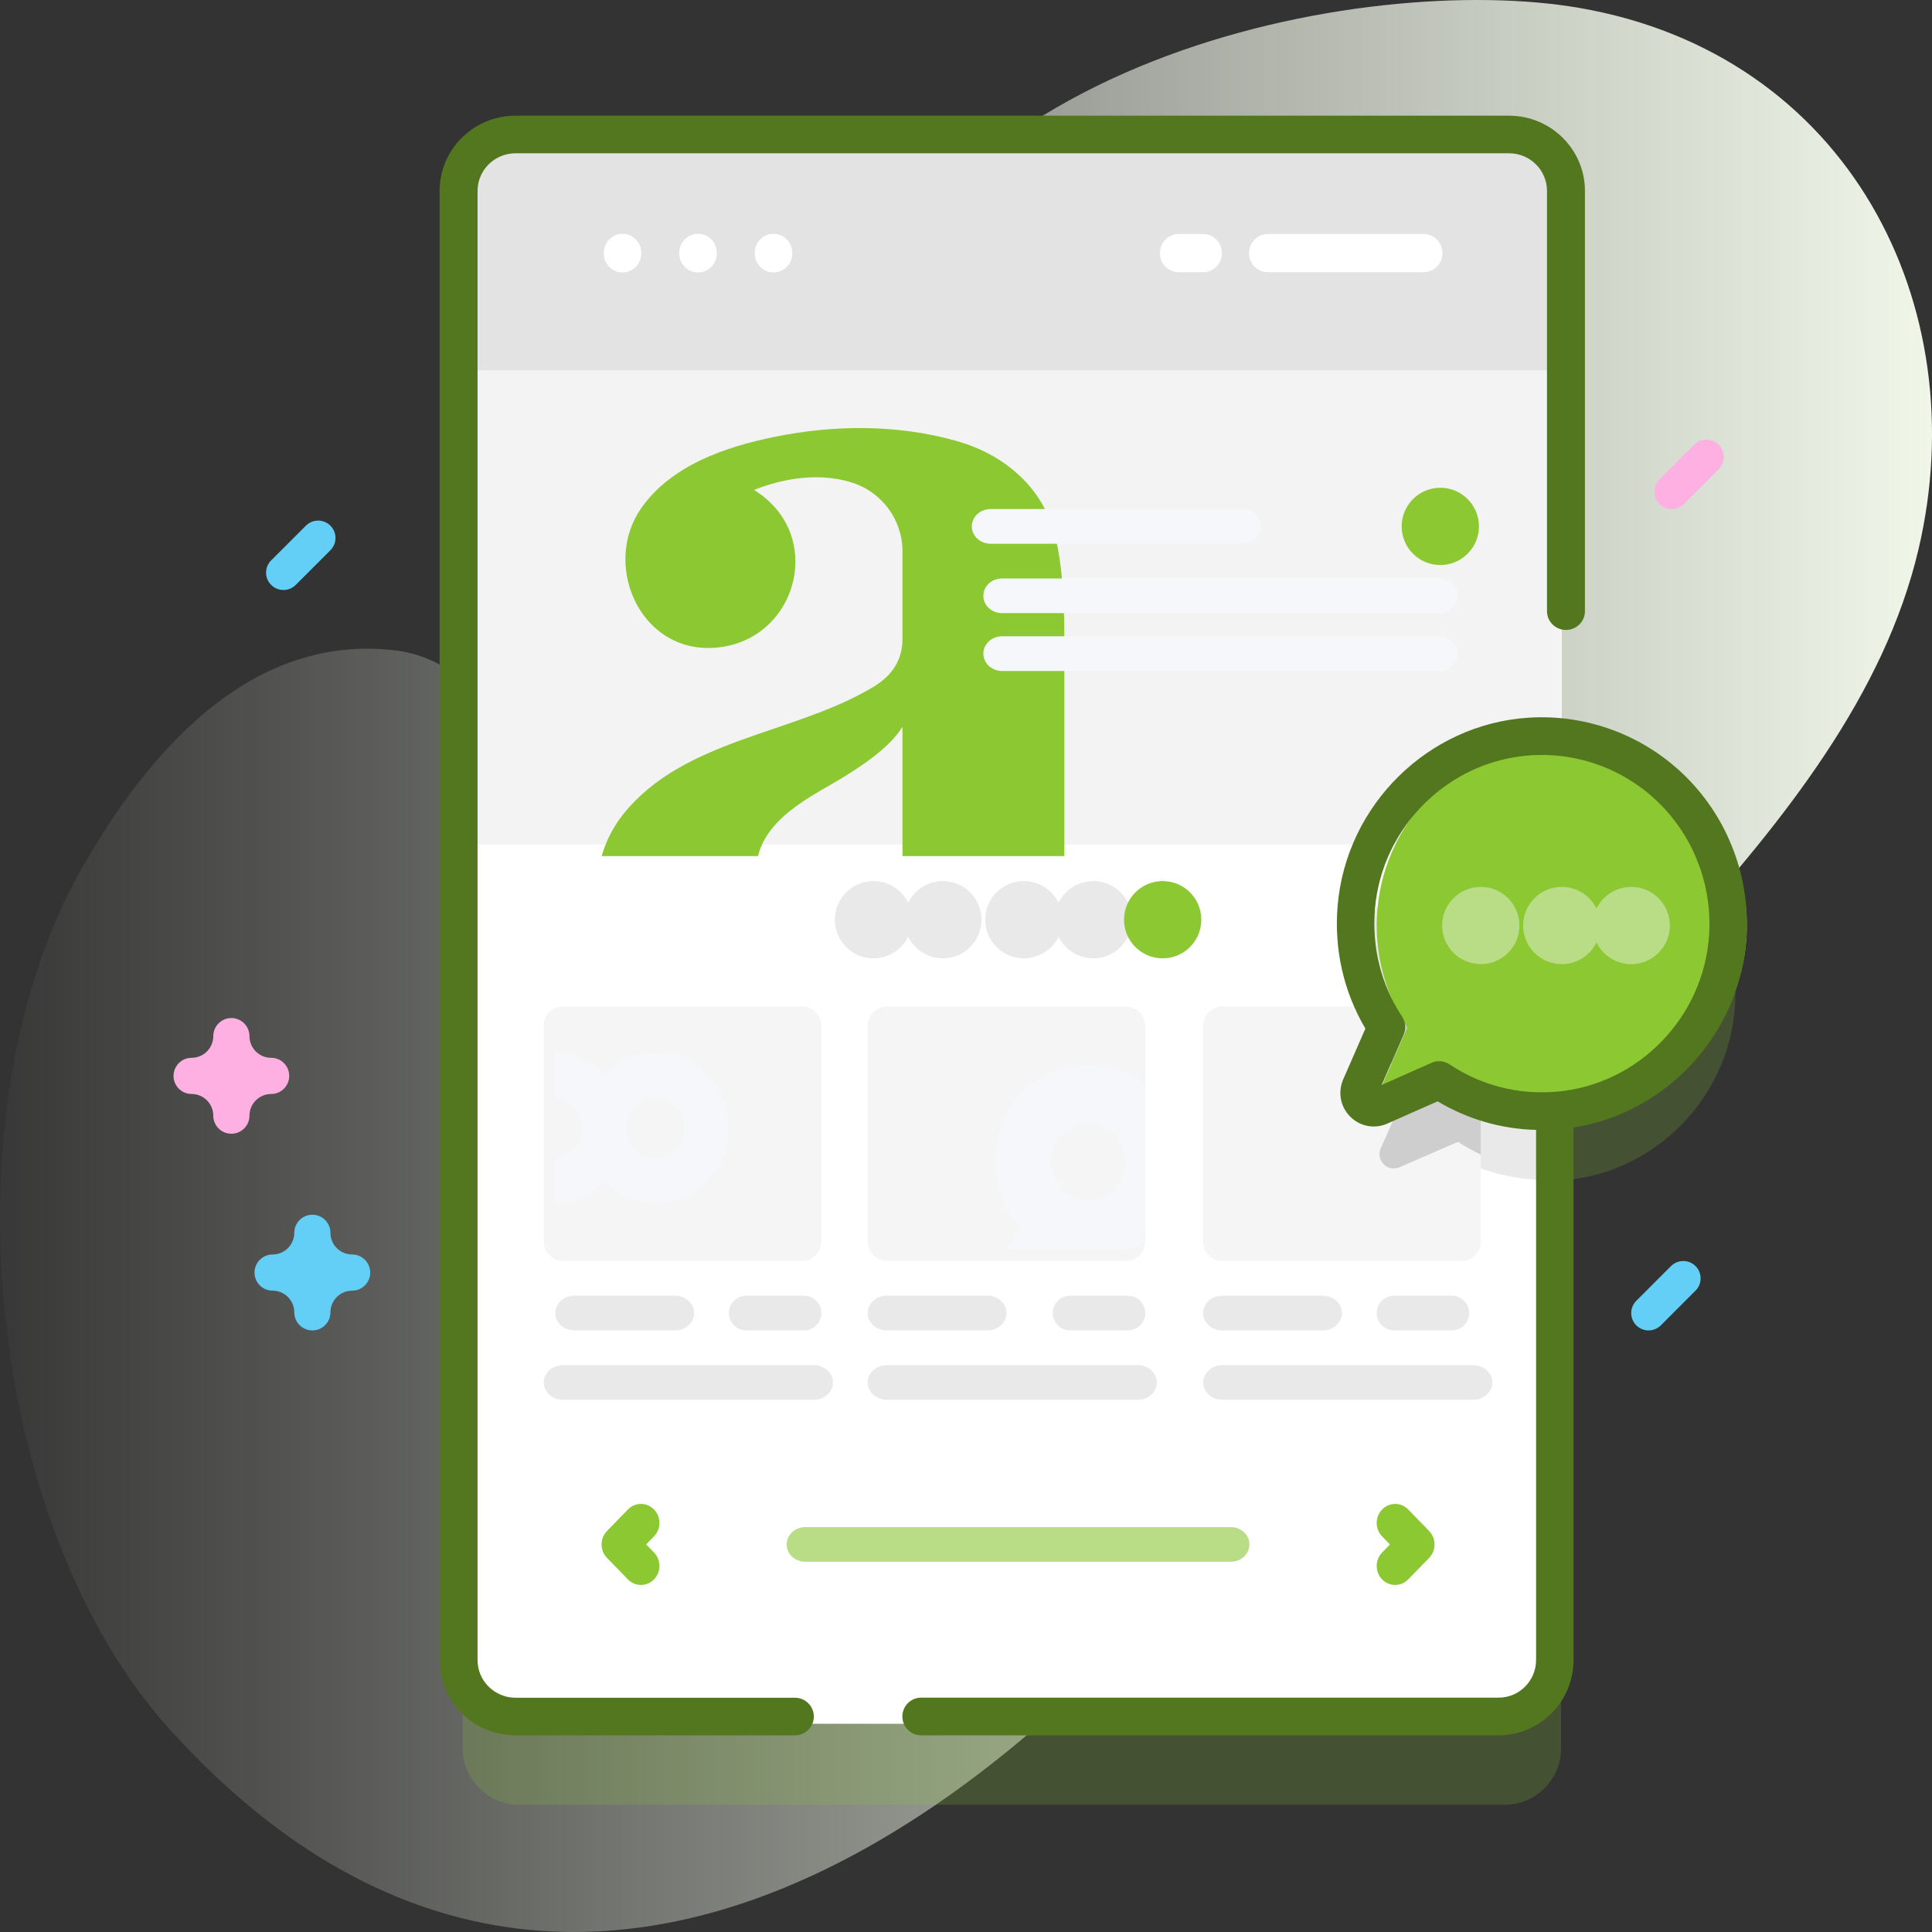
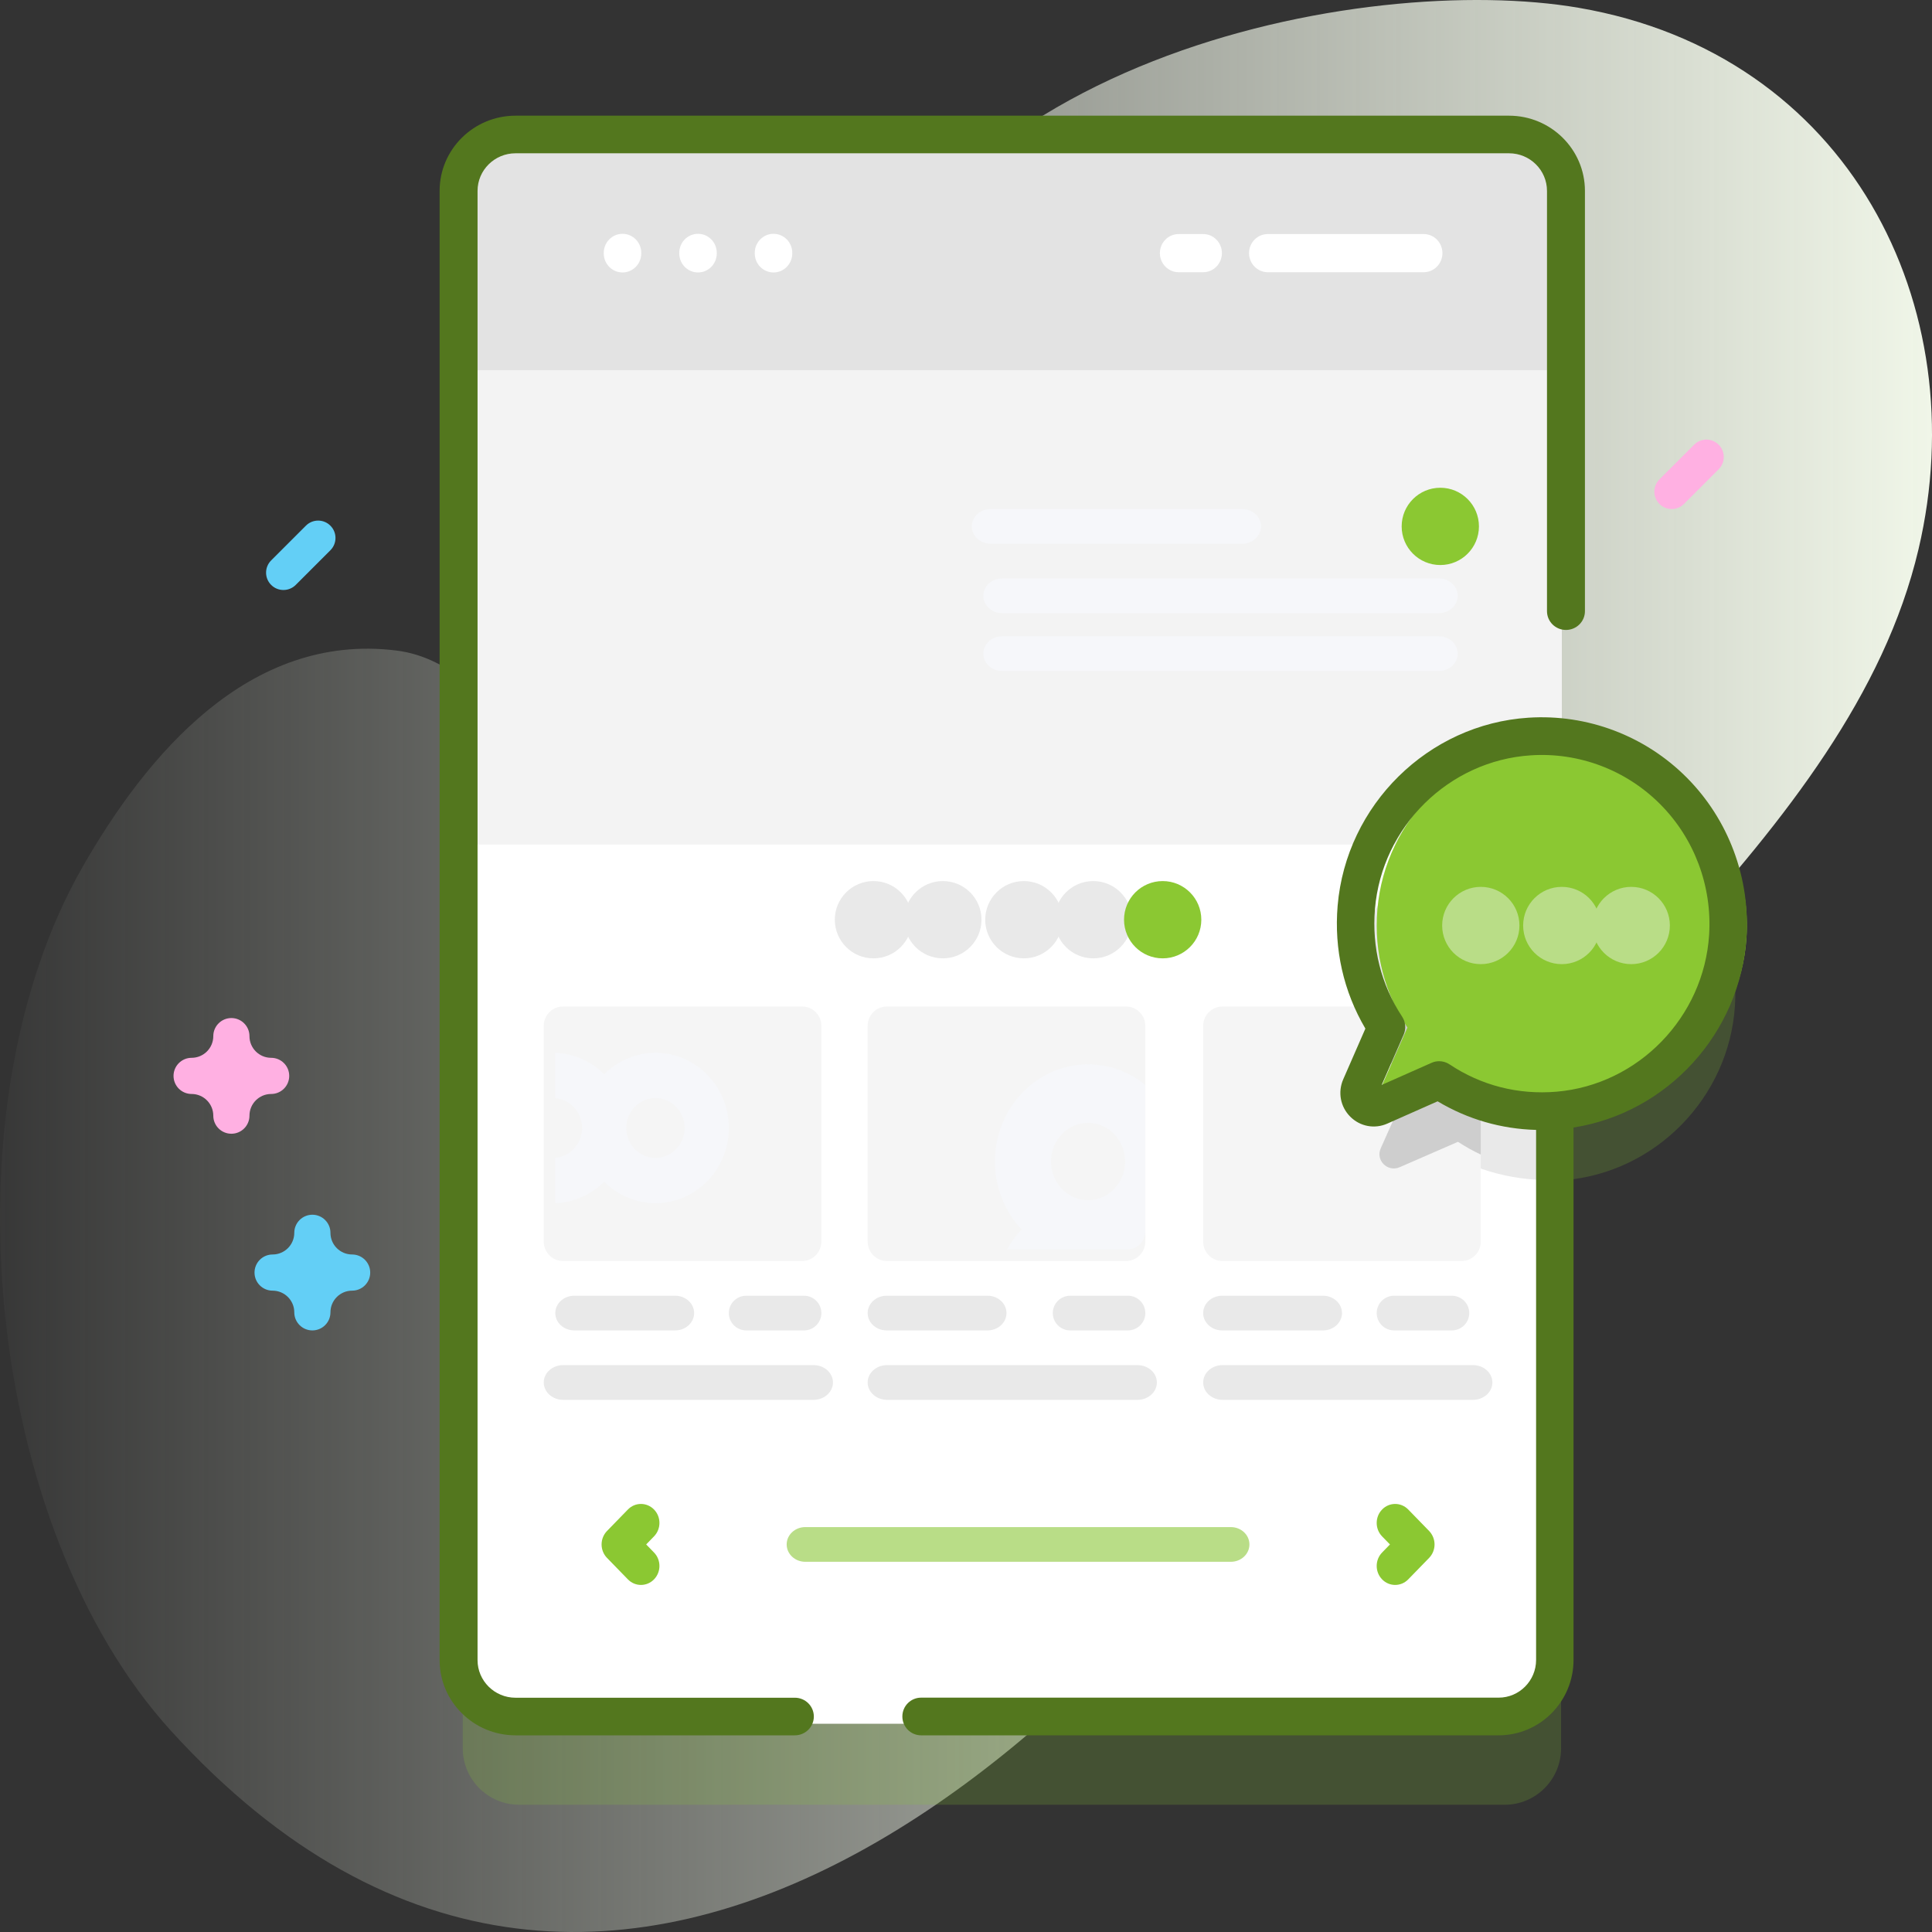
<svg xmlns="http://www.w3.org/2000/svg" width="50px" height="50px" viewBox="0 0 50 50" version="1.1">
  <rect x="0" y="0" width="50" height="50" fill="#333333" stroke="none" />
  <title>A851B842-2F7E-4A60-8EC8-49BA1B14C304</title>
  <defs>
    <linearGradient x1="0%" y1="50%" x2="100%" y2="50%" id="linearGradient-1">
      <stop stop-color="#F4FAEC" stop-opacity="0" offset="0%" />
      <stop stop-color="#F4FAEC" offset="100%" />
    </linearGradient>
  </defs>
  <g id="4.0.16-Technology_-REACTJS-DEVELOPMENT-COMPANY" stroke="none" stroke-width="1" fill="none" fill-rule="evenodd">
    <g id="4.0.16-Technology_-ReactJS-development-company" transform="translate(-570, -1986)" fill-rule="nonzero">
      <g id="Section" transform="translate(0, 1756)">
        <g id="Group-37" transform="translate(150, 80)">
          <g id="Group-36" transform="translate(0, 120)">
            <g id="Section/subsection/content" transform="translate(390, 0)">
              <g id="003-website" transform="translate(30, 30)">
                <path d="M40.852,0.201 C35.415,-0.731 23.44,1.393 21.32,10.474 C19.911,16.512 19.952,21.438 16.395,21.531 C14.279,21.586 13.176,17.196 10.254,16.835 C6.441,16.364 3.794,19.544 2.143,22.425 C-1.49,28.761 -0.354,39.536 4.423,44.791 C15.995,57.517 29.736,44.209 35.611,33.804 C39.379,27.131 47.88,21.737 49.651,14.214 C51.133,7.917 47.844,1.399 40.852,0.201 Z" id="Path" fill="url(#linearGradient-1)" />
                <path d="M40.401,7.151 C40.401,6.343 39.747,5.689 38.94,5.689 L13.437,5.689 C12.63,5.689 11.976,6.343 11.976,7.151 L11.976,45.244 C11.976,46.052 12.63,46.707 13.437,46.707 L38.94,46.707 C39.747,46.707 40.401,46.052 40.401,45.244 C40.401,43.202 40.401,41.67 40.401,40.649 C40.401,38.404 40.401,35.037 40.401,30.548 C40.43,30.546 40.459,30.545 40.488,30.543 C42.854,30.342 44.748,28.403 44.9,26.03 C45.073,23.321 43.024,21.052 40.401,20.873 L40.401,7.151 Z" id="Path" fill="#8BC832" opacity="0.2" />
                <path d="M40.419,5.055 L40.419,43.148 C40.419,43.956 39.765,44.611 38.957,44.611 L13.438,44.611 C12.63,44.611 11.976,43.956 11.976,43.148 L11.976,5.055 C11.976,4.248 12.63,3.593 13.438,3.593 L38.957,3.593 C39.765,3.593 40.419,4.248 40.419,5.055 Z" id="Path" fill="#FFFFFF" />
                <path d="M40.419,20.97 L40.419,30.528 C39.259,30.602 38.177,30.302 37.291,29.743 L35.683,30.416 C35.351,30.555 35.013,30.233 35.159,29.918 L35.866,28.39 C35.263,27.526 34.947,26.466 35.049,25.331 C35.258,22.991 37.272,21.119 39.738,20.968 C39.968,20.954 40.195,20.955 40.419,20.97 L40.419,20.97 Z" id="Path" fill="#E9E9E9" />
                <path d="M21.257,26.551 L21.257,32.131 C21.257,32.409 21.034,32.635 20.759,32.635 L14.571,32.635 C14.295,32.635 14.072,32.409 14.072,32.131 L14.072,26.551 C14.072,26.273 14.295,26.048 14.571,26.048 L20.759,26.048 C21.034,26.048 21.257,26.273 21.257,26.551 L21.257,26.551 Z" id="Path" fill="#F5F5F5" />
                <path d="M17.472,34.431 L14.863,34.431 C14.591,34.431 14.371,34.23 14.371,33.982 C14.371,33.734 14.591,33.533 14.863,33.533 L17.472,33.533 C17.744,33.533 17.964,33.734 17.964,33.982 C17.964,34.23 17.744,34.431 17.472,34.431 Z" id="Path" fill="#E9E9E9" />
                <path d="M20.806,34.431 L19.314,34.431 C19.064,34.431 18.862,34.23 18.862,33.982 C18.862,33.734 19.064,33.533 19.314,33.533 L20.806,33.533 C21.055,33.533 21.257,33.734 21.257,33.982 C21.257,34.23 21.055,34.431 20.806,34.431 Z" id="Path" fill="#E9E9E9" />
                <path d="M21.055,36.228 L14.574,36.228 C14.297,36.228 14.072,36.026 14.072,35.778 C14.072,35.53 14.297,35.329 14.574,35.329 L21.055,35.329 C21.332,35.329 21.557,35.53 21.557,35.778 C21.557,36.026 21.332,36.228 21.055,36.228 Z" id="Path" fill="#E9E9E9" />
                <path d="M29.641,26.551 L29.641,32.131 C29.641,32.409 29.417,32.635 29.142,32.635 L22.954,32.635 C22.679,32.635 22.455,32.409 22.455,32.131 L22.455,26.551 C22.455,26.273 22.679,26.048 22.954,26.048 L29.142,26.048 C29.417,26.048 29.641,26.273 29.641,26.551 L29.641,26.551 Z" id="Path" fill="#F5F5F5" />
                <path d="M25.556,34.431 L22.947,34.431 C22.675,34.431 22.455,34.23 22.455,33.982 C22.455,33.734 22.675,33.533 22.947,33.533 L25.556,33.533 C25.828,33.533 26.048,33.734 26.048,33.982 C26.048,34.23 25.828,34.431 25.556,34.431 Z" id="Path" fill="#E9E9E9" />
                <path d="M29.189,34.431 L27.697,34.431 C27.448,34.431 27.246,34.23 27.246,33.982 C27.246,33.734 27.448,33.533 27.697,33.533 L29.189,33.533 C29.439,33.533 29.641,33.734 29.641,33.982 C29.641,34.23 29.438,34.431 29.189,34.431 Z" id="Path" fill="#E9E9E9" />
                <path d="M29.438,36.228 L22.957,36.228 C22.68,36.228 22.455,36.026 22.455,35.778 C22.455,35.53 22.68,35.329 22.957,35.329 L29.438,35.329 C29.715,35.329 29.94,35.53 29.94,35.778 C29.94,36.026 29.715,36.228 29.438,36.228 Z" id="Path" fill="#E9E9E9" />
                <path d="M31.854,40.419 L20.84,40.419 C20.575,40.419 20.359,40.218 20.359,39.97 C20.359,39.722 20.575,39.521 20.84,39.521 L31.854,39.521 C32.12,39.521 32.335,39.722 32.335,39.97 C32.335,40.218 32.12,40.419 31.854,40.419 Z" id="Path" fill="#B9DD87" />
                <path d="M38.323,26.551 L38.323,32.131 C38.323,32.409 38.1,32.635 37.825,32.635 L31.636,32.635 C31.361,32.635 31.138,32.409 31.138,32.131 L31.138,26.551 C31.138,26.273 31.361,26.048 31.636,26.048 L37.825,26.048 C38.1,26.048 38.323,26.273 38.323,26.551 L38.323,26.551 Z" id="Path" fill="#F5F5F5" />
                <path d="M38.323,26.518 L38.323,29.88 C38.118,29.784 37.92,29.673 37.732,29.55 L36.224,30.207 C35.912,30.343 35.595,30.029 35.732,29.721 L36.396,28.23 C35.97,27.594 35.697,26.85 35.629,26.048 L37.848,26.048 C38.11,26.048 38.323,26.258 38.323,26.518 Z" id="Path" fill="#CECECE" />
                <path d="M34.239,34.431 L31.63,34.431 C31.358,34.431 31.138,34.23 31.138,33.982 C31.138,33.734 31.358,33.533 31.63,33.533 L34.239,33.533 C34.51,33.533 34.731,33.734 34.731,33.982 C34.731,34.23 34.51,34.431 34.239,34.431 Z" id="Path" fill="#E9E9E9" />
                <path d="M37.572,34.431 L36.08,34.431 C35.831,34.431 35.629,34.23 35.629,33.982 C35.629,33.734 35.831,33.533 36.08,33.533 L37.572,33.533 C37.822,33.533 38.024,33.734 38.024,33.982 C38.024,34.23 37.822,34.431 37.572,34.431 Z" id="Path" fill="#E9E9E9" />
                <path d="M38.121,36.228 L31.64,36.228 C31.362,36.228 31.138,36.026 31.138,35.778 C31.138,35.53 31.362,35.329 31.64,35.329 L38.121,35.329 C38.398,35.329 38.623,35.53 38.623,35.778 C38.623,36.026 38.398,36.228 38.121,36.228 Z" id="Path" fill="#E9E9E9" />
                <path d="M40.419,21.856 L40.419,4.764 C40.419,3.952 39.765,3.293 38.957,3.293 L13.438,3.293 C12.631,3.293 11.976,3.952 11.976,4.764 L11.976,21.856 L40.419,21.856 Z" id="Path" fill="#F3F3F3" />
                <path d="M40.419,9.581 L40.419,5.057 C40.419,4.248 39.765,3.593 38.957,3.593 L13.438,3.593 C12.631,3.593 11.976,4.248 11.976,5.057 L11.976,9.581 L40.419,9.581 Z" id="Path" fill="#E3E3E3" />
                <g id="Group" transform="translate(15.625, 6.051)" fill="#FFFFFF">
                  <path d="M0.486,1 C0.217,1 0,0.779 0,0.506 L0,0.494 C0,0.221 0.217,0 0.486,0 C0.754,0 0.971,0.221 0.971,0.494 L0.971,0.506 C0.971,0.779 0.754,1 0.486,1 Z" id="Path" />
                  <path d="M2.44,1 C2.171,1 1.954,0.779 1.954,0.506 L1.954,0.494 C1.954,0.221 2.171,0 2.44,0 C2.708,0 2.925,0.221 2.925,0.494 L2.925,0.506 C2.925,0.779 2.708,1 2.44,1 Z" id="Path" />
                  <path d="M4.393,1 C4.125,1 3.908,0.779 3.908,0.506 L3.908,0.494 C3.908,0.221 4.125,0 4.393,0 C4.662,0 4.879,0.221 4.879,0.494 L4.879,0.506 C4.879,0.779 4.662,1 4.393,1 Z" id="Path" />
                  <path d="M21.219,0.994 L17.186,0.994 C16.918,0.994 16.7,0.773 16.7,0.5 C16.7,0.227 16.918,0.006 17.186,0.006 L21.219,0.006 C21.488,0.006 21.705,0.227 21.705,0.5 C21.705,0.773 21.488,0.994 21.219,0.994 Z" id="Path" />
                  <path d="M15.512,0.994 L14.879,0.994 C14.611,0.994 14.393,0.773 14.393,0.5 C14.393,0.227 14.611,0.006 14.879,0.006 L15.512,0.006 C15.781,0.006 15.998,0.227 15.998,0.5 C15.998,0.773 15.781,0.994 15.512,0.994 Z" id="Path" />
                </g>
                <path d="M36.107,38.922 C36.229,38.922 36.351,38.97 36.445,39.066 L36.986,39.622 C37.075,39.715 37.126,39.84 37.126,39.97 C37.126,40.1 37.075,40.226 36.986,40.318 L36.445,40.874 C36.258,41.066 35.955,41.066 35.769,40.874 C35.582,40.682 35.582,40.371 35.769,40.179 L35.972,39.97 L35.769,39.762 C35.582,39.57 35.582,39.258 35.769,39.066 C35.862,38.97 35.984,38.922 36.107,38.922 L36.107,38.922 Z" id="Path" fill="#8BC832" />
                <path d="M16.588,41.018 C16.465,41.018 16.343,40.97 16.25,40.874 L15.709,40.318 C15.619,40.226 15.569,40.1 15.569,39.97 C15.569,39.84 15.619,39.715 15.709,39.622 L16.25,39.066 C16.436,38.874 16.739,38.874 16.926,39.066 C17.113,39.258 17.113,39.569 16.926,39.761 L16.723,39.97 L16.926,40.179 C17.113,40.371 17.113,40.682 16.926,40.874 C16.833,40.97 16.71,41.018 16.588,41.018 L16.588,41.018 Z" id="Path" fill="#8BC832" />
                <path d="M45.199,24.268 C45.385,21.373 42.998,18.986 40.104,19.172 C37.76,19.322 35.845,21.194 35.647,23.534 C35.55,24.669 35.851,25.73 36.424,26.594 L35.751,28.122 C35.612,28.438 35.934,28.759 36.249,28.62 L37.777,27.948 C38.641,28.52 39.702,28.821 40.837,28.725 C43.177,28.526 45.049,26.611 45.199,24.268 L45.199,24.268 Z" id="Path" fill="#8BC832" />
                <path d="M20.571,43.937 L13.341,43.937 C12.8,43.937 12.359,43.5 12.359,42.964 L12.359,4.94 C12.359,4.404 12.8,3.967 13.341,3.967 L39.054,3.967 C39.596,3.967 40.036,4.404 40.036,4.94 L40.036,15.817 C40.036,16.086 40.256,16.303 40.527,16.303 C40.798,16.303 41.018,16.086 41.018,15.817 L41.018,4.94 C41.018,3.867 40.137,2.994 39.054,2.994 L13.341,2.994 C12.258,2.994 11.377,3.867 11.377,4.94 L11.377,42.964 C11.377,44.037 12.258,44.91 13.341,44.91 L20.571,44.91 C20.842,44.91 21.062,44.692 21.062,44.424 C21.062,44.155 20.842,43.937 20.571,43.937 Z" id="Path" fill="#53771E" />
                <path d="M39.556,18.574 C36.961,18.741 34.838,20.833 34.618,23.439 C34.523,24.567 34.771,25.661 35.336,26.62 L34.763,27.932 C34.618,28.263 34.688,28.642 34.943,28.898 C35.197,29.154 35.574,29.225 35.903,29.079 L37.205,28.502 C37.983,28.967 38.851,29.218 39.754,29.242 L39.754,42.959 C39.754,43.497 39.319,43.935 38.785,43.935 L23.838,43.935 C23.57,43.935 23.353,44.153 23.353,44.422 C23.353,44.692 23.57,44.91 23.838,44.91 L38.785,44.91 C39.853,44.91 40.723,44.035 40.723,42.959 L40.723,29.18 C43.143,28.802 45.04,26.745 45.199,24.254 C45.297,22.717 44.734,21.212 43.656,20.127 C42.578,19.042 41.083,18.475 39.556,18.574 Z M40.284,28.253 C39.292,28.337 38.334,28.093 37.513,27.545 C37.432,27.491 37.339,27.464 37.245,27.464 C37.178,27.464 37.112,27.477 37.05,27.505 L35.758,28.078 L36.326,26.777 C36.393,26.625 36.378,26.449 36.287,26.311 C35.743,25.484 35.5,24.52 35.584,23.522 C35.763,21.393 37.497,19.684 39.618,19.548 C40.867,19.465 42.089,19.93 42.97,20.817 C43.852,21.704 44.311,22.934 44.232,24.192 C44.096,26.326 42.399,28.072 40.284,28.253 L40.284,28.253 Z" id="Shape" fill="#53771E" />
                <circle id="Oval" fill="#B9DD87" cx="38.323" cy="23.952" r="1" />
                <circle id="Oval" fill="#B9DD87" cx="40.419" cy="23.952" r="1" />
                <circle id="Oval" fill="#B9DD87" cx="42.216" cy="23.952" r="1" />
-                 <path d="M26.468,12.389 C26.003,11.925 25.422,11.597 24.723,11.403 C23.207,10.982 21.588,10.992 20.052,11.305 C18.777,11.563 17.366,12.042 16.591,13.157 C15.603,14.581 16.512,16.769 18.322,16.769 C20.573,16.769 21.457,13.879 19.515,12.68 C20.043,12.468 21.049,12.176 22.046,12.488 C22.822,12.73 23.354,13.452 23.356,14.262 L23.356,16.537 C23.356,17.059 23.109,17.47 22.614,17.77 C20.568,19.009 17.702,19.104 16.126,21.076 C15.871,21.396 15.685,21.764 15.569,22.156 L19.618,22.156 C19.877,21.075 21.192,20.519 21.872,20.085 C22.629,19.621 23.123,19.195 23.356,18.808 L23.356,22.156 L27.545,22.156 L27.545,16.478 C27.545,15.415 27.472,14.574 27.327,13.955 C27.181,13.337 26.894,12.815 26.468,12.389 Z" id="Path" fill="#8BC832" />
                <path d="M32.146,14.072 L25.639,14.072 C25.369,14.072 25.15,13.871 25.15,13.623 C25.15,13.375 25.369,13.174 25.639,13.174 L32.146,13.174 C32.416,13.174 32.635,13.375 32.635,13.623 C32.635,13.871 32.416,14.072 32.146,14.072 Z" id="Path" fill="#F6F7FA" />
                <path d="M37.239,15.868 L25.934,15.868 C25.666,15.868 25.449,15.667 25.449,15.419 C25.449,15.171 25.666,14.97 25.934,14.97 L37.239,14.97 C37.507,14.97 37.725,15.171 37.725,15.419 C37.725,15.667 37.507,15.868 37.239,15.868 Z" id="Path" fill="#F6F7FA" />
                <path d="M37.239,17.365 L25.934,17.365 C25.666,17.365 25.449,17.164 25.449,16.916 C25.449,16.668 25.666,16.467 25.934,16.467 L37.239,16.467 C37.507,16.467 37.725,16.668 37.725,16.916 C37.725,17.164 37.507,17.365 37.239,17.365 Z" id="Path" fill="#F6F7FA" />
                <circle id="Oval" fill="#8BC832" cx="37.275" cy="13.623" r="1" />
                <circle id="Oval" fill="#E9E9E9" cx="22.605" cy="23.802" r="1" />
                <circle id="Oval" fill="#E9E9E9" cx="24.401" cy="23.802" r="1" />
                <circle id="Oval" fill="#E9E9E9" cx="26.497" cy="23.802" r="1" />
                <circle id="Oval" fill="#E9E9E9" cx="28.293" cy="23.802" r="1" />
                <circle id="Oval" fill="#8BC832" cx="30.09" cy="23.802" r="1" />
                <path d="M28.158,27.545 C26.83,27.545 25.749,28.673 25.749,30.06 C25.749,30.743 26.012,31.363 26.438,31.817 C26.293,31.971 26.167,32.146 26.063,32.335 L29.18,32.335 C29.434,32.335 29.641,32.12 29.641,31.855 L29.641,28.078 C29.232,27.744 28.717,27.545 28.158,27.545 Z M28.158,31.061 C27.63,31.061 27.199,30.611 27.199,30.06 C27.199,29.507 27.63,29.059 28.158,29.059 C28.688,29.059 29.118,29.507 29.118,30.06 C29.118,30.611 28.688,31.061 28.158,31.061 Z" id="Shape" fill="#F6F7FA" />
                <path d="M16.963,27.246 C16.447,27.246 15.979,27.459 15.636,27.803 C15.307,27.473 14.862,27.263 14.371,27.247 L14.371,28.42 C14.759,28.453 15.065,28.787 15.065,29.192 C15.065,29.597 14.759,29.931 14.371,29.964 L14.371,31.136 C14.862,31.121 15.307,30.911 15.636,30.581 C15.979,30.925 16.447,31.138 16.963,31.138 C18.011,31.138 18.862,30.265 18.862,29.192 C18.862,28.119 18.011,27.246 16.963,27.246 L16.963,27.246 Z M16.963,29.967 C16.547,29.967 16.207,29.619 16.207,29.192 C16.207,28.765 16.547,28.417 16.963,28.417 C17.38,28.417 17.719,28.765 17.719,29.192 C17.719,29.619 17.38,29.967 16.963,29.967 Z" id="Shape" fill="#F6F7FA" />
                <path d="M5.988,29.341 C5.73,29.341 5.52,29.132 5.52,28.874 C5.52,28.564 5.268,28.312 4.959,28.312 C4.701,28.312 4.491,28.103 4.491,27.844 C4.491,27.586 4.701,27.376 4.959,27.376 C5.268,27.376 5.52,27.125 5.52,26.815 C5.52,26.557 5.73,26.347 5.988,26.347 C6.246,26.347 6.456,26.557 6.456,26.815 C6.456,27.125 6.708,27.376 7.017,27.376 C7.276,27.376 7.485,27.586 7.485,27.844 C7.485,28.103 7.276,28.312 7.017,28.312 C6.708,28.312 6.456,28.564 6.456,28.874 C6.456,29.132 6.246,29.341 5.988,29.341 L5.988,29.341 Z" id="Path" fill="#FFB0E2" />
                <path d="M7.335,15.269 C7.22,15.269 7.106,15.226 7.018,15.138 C6.842,14.963 6.842,14.678 7.018,14.503 L7.916,13.605 C8.091,13.429 8.376,13.429 8.551,13.605 C8.726,13.78 8.726,14.064 8.551,14.24 L7.653,15.138 C7.565,15.226 7.45,15.269 7.335,15.269 Z" id="Path" fill="#63CFF6" />
-                 <path d="M42.665,34.431 C42.55,34.431 42.435,34.387 42.347,34.3 C42.172,34.124 42.172,33.84 42.347,33.665 L43.245,32.766 C43.421,32.591 43.705,32.591 43.88,32.766 C44.056,32.942 44.056,33.226 43.88,33.401 L42.982,34.3 C42.895,34.387 42.78,34.431 42.665,34.431 Z" id="Path" fill="#63CFF6" />
                <path d="M43.264,13.174 C43.149,13.174 43.034,13.13 42.946,13.042 C42.771,12.867 42.771,12.582 42.946,12.407 L43.844,11.509 C44.02,11.333 44.304,11.333 44.479,11.509 C44.655,11.684 44.655,11.969 44.479,12.144 L43.581,13.042 C43.493,13.13 43.378,13.174 43.264,13.174 Z" id="Path" fill="#FFB0E2" />
                <path d="M8.084,34.431 C7.826,34.431 7.616,34.222 7.616,33.963 C7.616,33.654 7.364,33.402 7.055,33.402 C6.796,33.402 6.587,33.193 6.587,32.934 C6.587,32.676 6.796,32.466 7.055,32.466 C7.364,32.466 7.616,32.215 7.616,31.905 C7.616,31.647 7.826,31.437 8.084,31.437 C8.342,31.437 8.552,31.647 8.552,31.905 C8.552,32.215 8.803,32.466 9.113,32.466 C9.371,32.466 9.581,32.676 9.581,32.934 C9.581,33.193 9.371,33.402 9.113,33.402 C8.803,33.402 8.552,33.654 8.552,33.963 C8.552,34.222 8.342,34.431 8.084,34.431 Z" id="Path" fill="#63CFF6" />
              </g>
            </g>
          </g>
        </g>
      </g>
    </g>
  </g>
</svg>